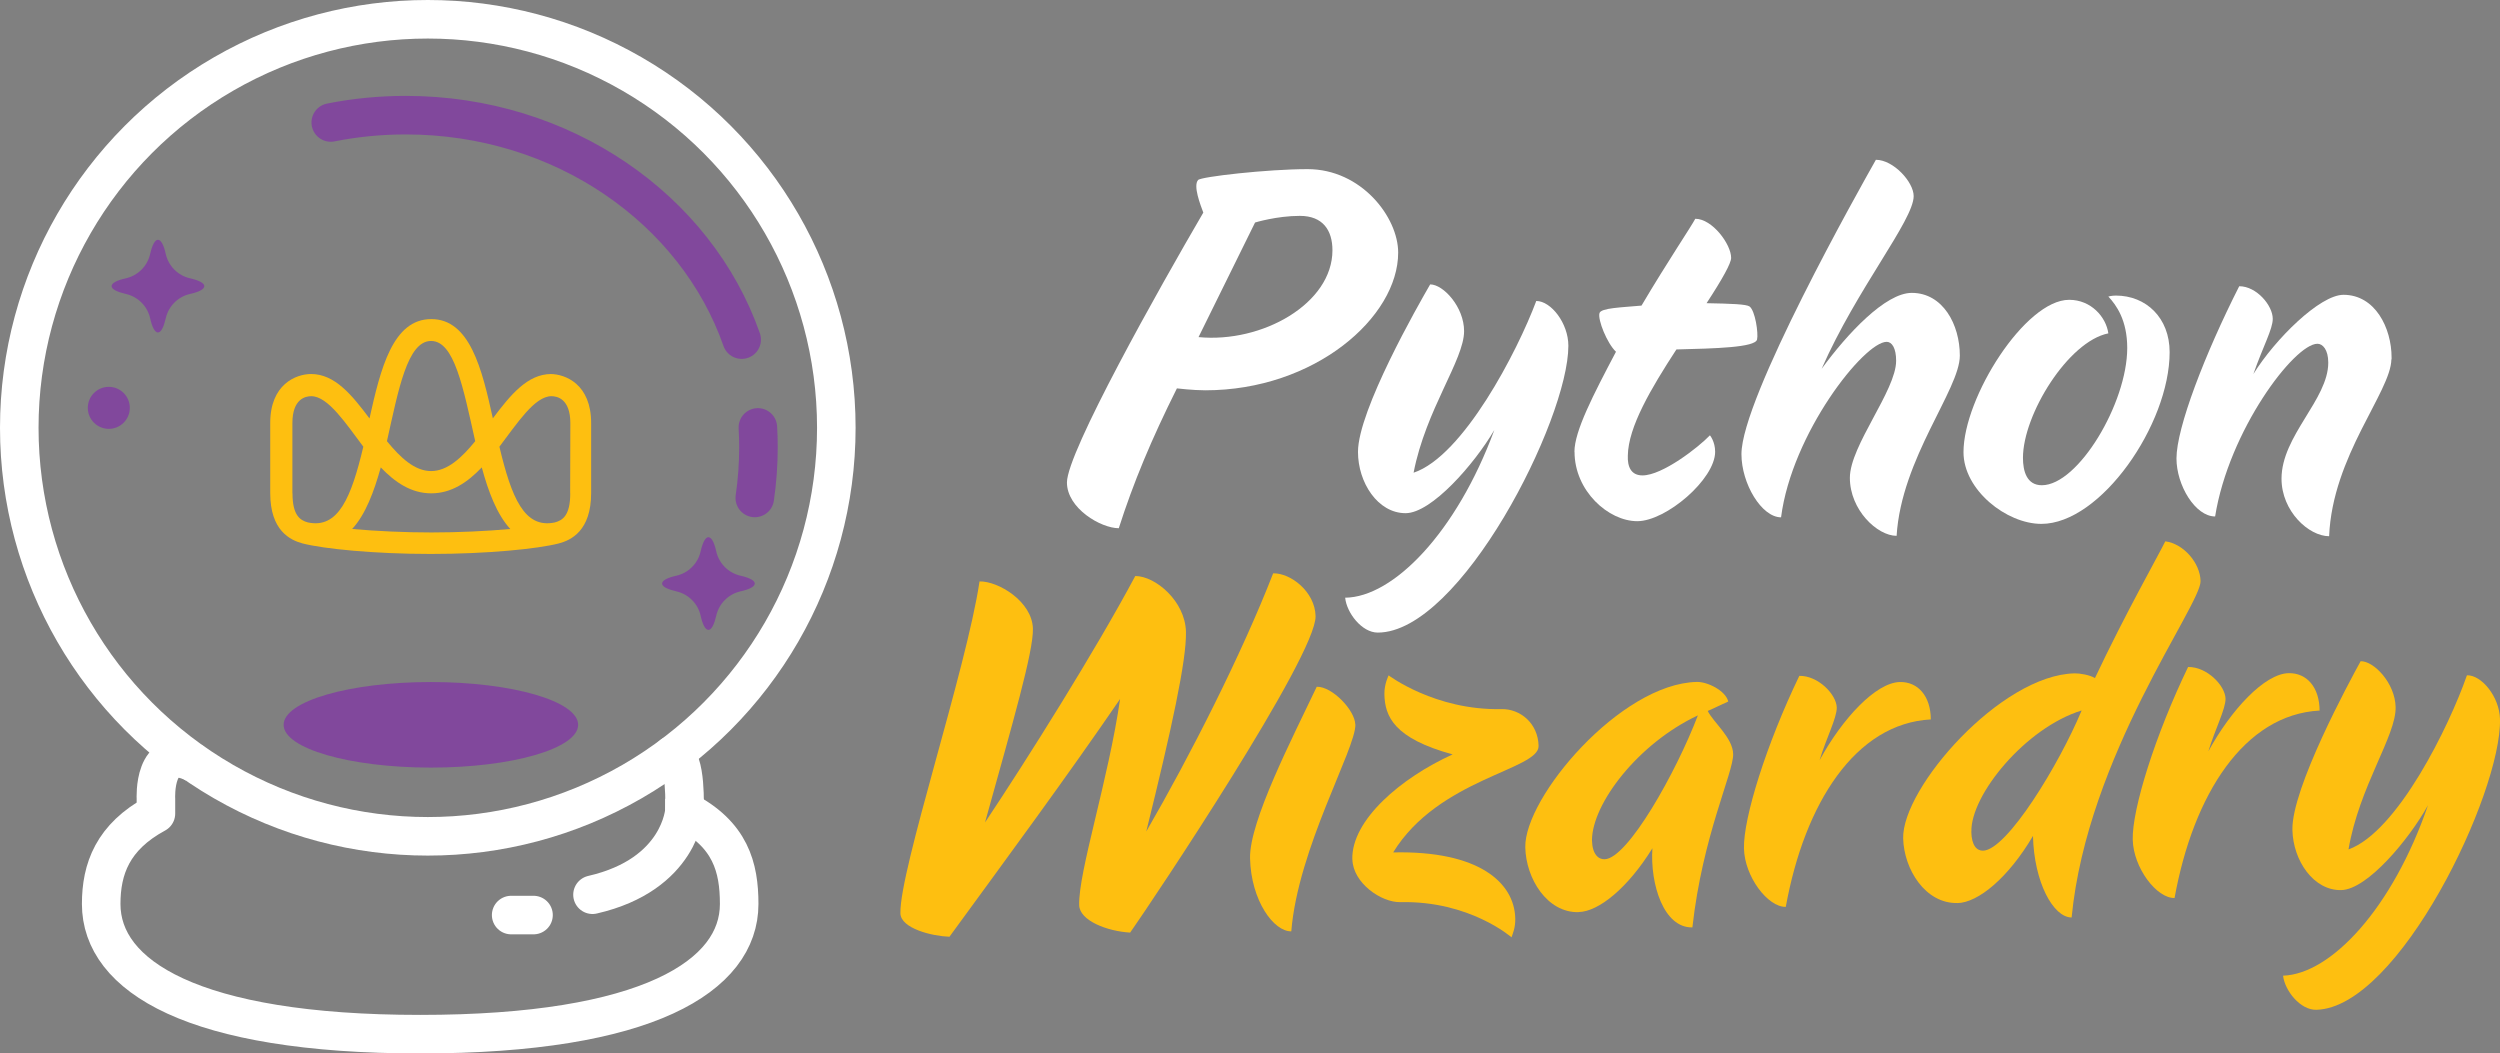
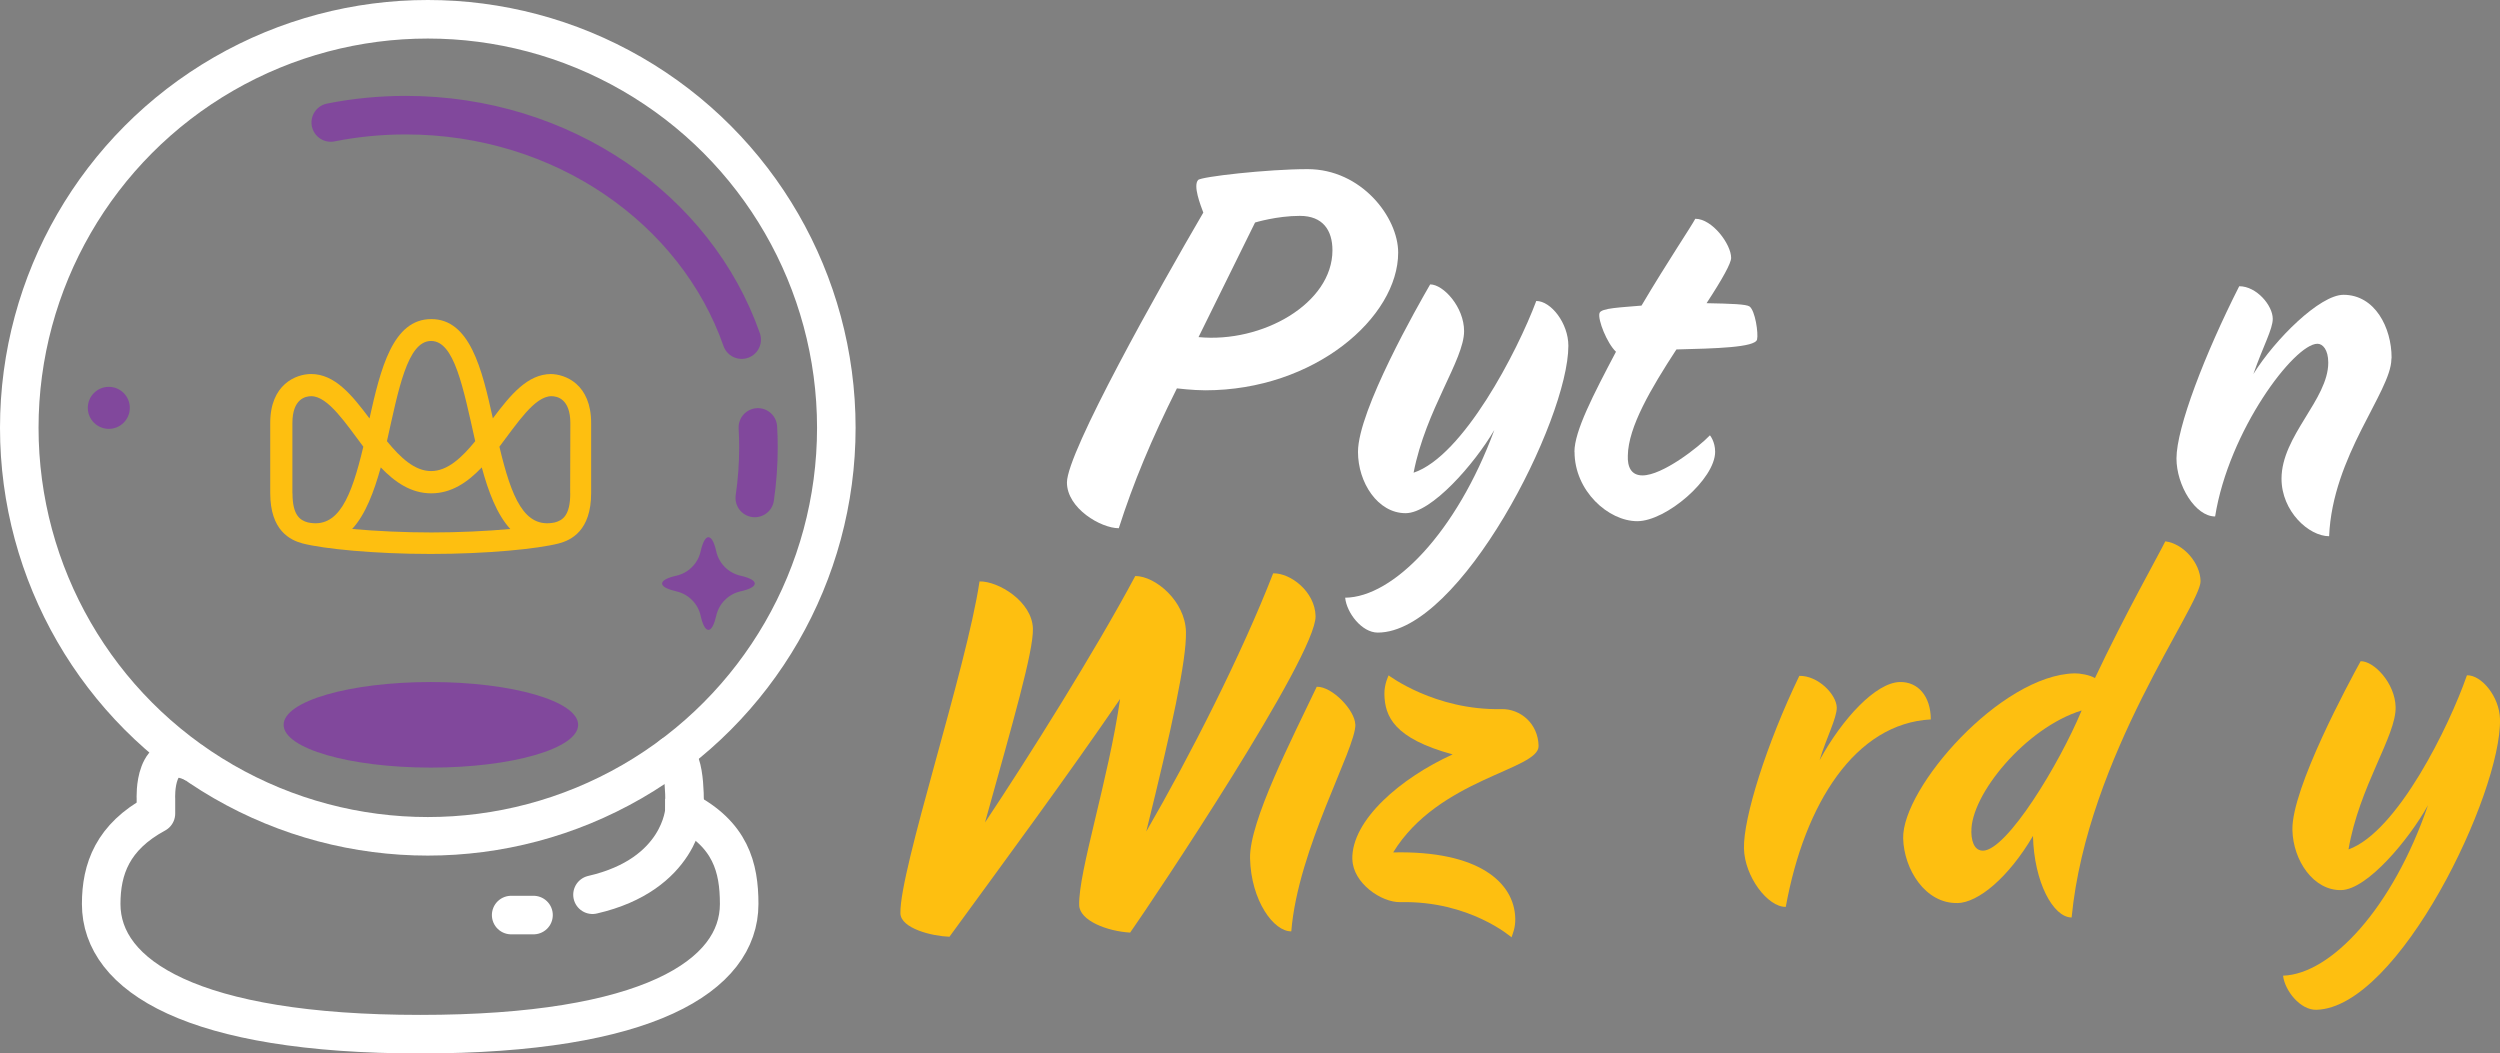
<svg xmlns="http://www.w3.org/2000/svg" id="Layer_2" viewBox="0 0 259.41 109.31">
  <rect x="0" y="0" width="259.41" height="109.31" fill="#808080" stroke="none" />
  <defs>
    <style>.cls-1{fill:#fff;}.cls-2{fill:#febf10;}.cls-3{fill:#81489c;}.cls-4{fill:#452361;}.cls-4,.cls-5,.cls-6{stroke-linecap:round;}.cls-4,.cls-5,.cls-6,.cls-7,.cls-8{stroke-width:4px;}.cls-4,.cls-5,.cls-7,.cls-8{stroke:#fff;}.cls-4,.cls-5,.cls-8{stroke-linejoin:round;}.cls-5,.cls-6,.cls-7,.cls-8{fill:none;}.cls-6{stroke:#81489c;}.cls-6,.cls-7{stroke-miterlimit:10;}</style>
  </defs>
  <g id="Layer_1-2">
    <path class="cls-8" d="m20.21,79.21c-4.35-2.26-4.03,3.68-4.03,3.68v1.53c-4.49,2.43-5.68,5.74-5.68,9.38,0,7.46,9.47,13.51,33.1,13.51s33.1-6.05,33.1-13.51c0-3.8-.89-7.23-5.68-9.69v-1.22" />
    <path class="cls-5" d="m61.48,92.84c9.16-2.1,9.54-8.73,9.54-8.73,0,0,.25-5.58-1.25-5.76" />
    <circle class="cls-7" cx="44.39" cy="44.39" r="42.39" />
    <path class="cls-6" d="m78.64,44.35c.04.68.06,1.37.06,2.06,0,1.79-.13,3.54-.38,5.26" />
    <path class="cls-6" d="m34.32,12.71c2.51-.5,5.11-.76,7.78-.76,16.31,0,30.13,9.78,34.86,23.29" />
    <path class="cls-2" d="m57.2,38.81c-2.47,0-4.24,2.18-6.06,4.6-1.13-5.15-2.39-10.3-6.39-10.3s-5.26,5.15-6.41,10.31c-1.82-2.43-3.59-4.61-6.06-4.61-1.57,0-4.24,1.07-4.24,5.08v7.27c0,3.93,2.1,4.89,3.36,5.23h0c2.17.56,7.4,1.09,13.29,1.09s11.12-.53,13.29-1.09h0c1.26-.33,3.36-1.3,3.36-5.23v-7.27c0-4.01-2.66-5.08-4.24-5.08m-12.37-3.43c2.4,0,3.31,4.73,4.58,10.4-1.4,1.72-2.88,3.1-4.58,3.1s-3.18-1.39-4.58-3.1c1.19-5.3,2.11-10.4,4.58-10.4m-14.39,15.8v-7.27c0-2.53,1.36-2.8,1.96-2.8,1.75,0,3.64,2.91,5.4,5.24-1.26,5.3-2.6,8.53-5.75,7.86-.82-.22-1.6-.75-1.6-3.01m6.19,3.69c1.4-1.52,2.27-3.89,2.97-6.39,1.46,1.53,3.14,2.69,5.24,2.69s3.77-1.15,5.24-2.69c.68,2.51,1.57,4.88,2.96,6.39-2.44.22-5.38.36-8.18.36s-5.76-.14-8.2-.36m22.6-3.69c0,2.27-.77,2.79-1.6,3.01-3.16.67-4.49-2.56-5.75-7.86,1.79-2.34,3.64-5.24,5.4-5.24.59,0,1.96.27,1.96,2.8l-.02,7.29Z" />
    <path class="cls-2" d="m116.24,72.51c-5.68,8.29-11.74,16.49-17.72,24.69-1.81-.06-5.05-.86-5.09-2.43-.1-4.49,6.85-25.32,8.21-34.44,1.95-.04,5.47,2.08,5.54,4.91.05,2.39-2.03,9.53-4.97,20.1,4.4-6.6,11.42-17.76,15.59-25.57,2.1,0,5.19,2.62,5.26,5.79.07,2.93-1.48,10.05-4.12,20.72,4.51-7.78,9.89-18.36,13.17-26.79,1.81-.04,4.34,1.9,4.4,4.44.09,4.1-16.83,29.41-19.24,32.84-2.4-.14-5.26-1.25-5.29-2.86-.08-3.47,3.03-12.97,4.25-21.4Z" />
    <path class="cls-2" d="m140.64,75.18c.06,2.49-5.96,12.84-6.65,21.46-1.81.04-4.18-3.18-4.28-7.58-.09-3.81,4.41-12.51,6.92-17.8,1.61-.04,3.97,2.45,4,3.92Z" />
    <path class="cls-2" d="m140.32,89.17c-.09-4.1,5.08-8.47,10.41-10.89-6.1-1.67-7.03-3.95-7.08-6.24-.02-1.08.44-1.96.44-1.96,0,0,4.82,3.65,11.71,3.5,1.95-.04,3.8,1.48,3.85,3.82.06,2.49-10.38,3.36-15.09,11.05,8.89-.2,12.58,3.13,12.67,6.85.02.98-.26,1.57-.39,1.96,0,0-4.34-3.81-11.52-3.65-2,.05-4.93-1.99-4.99-4.43Z" />
-     <path class="cls-2" d="m163.8,94.65c-3.27.07-5.46-3.49-5.53-6.72-.12-5.18,9.88-16.99,17.79-17.17,1.12-.03,3,.91,3.27,2.03-.39.16-1.93.92-2.13.98.56,1.16,2.61,2.78,2.64,4.48.04,1.91-3.18,8.48-4.23,17.98-2.98.07-4.4-4.49-4.15-8.21-2.54,4.11-5.57,6.58-7.67,6.62Zm1.39-7.46c.03,1.47.68,1.99,1.31,1.97,2.39-.05,7.42-9.01,9.68-14.93-6.24,2.93-10.98,9.19-10.99,12.96Z" />
    <path class="cls-2" d="m186.7,70.13c1.95-.04,3.85,1.92,3.89,3.28.02,1.08-1.1,3.2-1.78,5.47,2.35-4.31,5.83-8.05,8.32-8.11,1.91-.04,3.21,1.49,3.22,3.88-7.81.42-13.09,8.66-15.05,19.45-1.86.04-4.27-3.13-4.34-6.06-.07-3.18,2.34-10.85,5.75-17.92Z" />
    <path class="cls-2" d="m203.11,93.7c-3.32.08-5.55-3.49-5.63-6.71-.12-5.23,10.12-16.95,17.79-17.12.54-.01,1.57.16,2.11.49,3.12-6.62,6.6-12.76,7.3-14.19,1.91.25,3.62,2.26,3.66,4.12.06,2.49-11.76,18.11-13.38,34.91-1.91,0-3.9-3.67-4.01-8.46-2.54,4.31-5.66,6.92-7.85,6.97Zm1.44-7.41c.03,1.47.58,1.99,1.22,1.98,2.49-.06,7.91-8.98,10.23-14.55-5.82,1.79-11.53,8.77-11.44,12.58Z" />
-     <path class="cls-2" d="m227.04,69.21c1.95-.04,3.85,1.92,3.89,3.28.02,1.08-1.1,3.2-1.78,5.47,2.35-4.31,5.83-8.05,8.32-8.11,1.91-.04,3.21,1.49,3.22,3.88-7.81.42-13.09,8.66-15.05,19.45-1.86.04-4.27-3.13-4.34-6.06-.07-3.18,2.34-10.86,5.75-17.92Z" />
    <path class="cls-2" d="m251.94,83.55c-1.97,3.56-6.3,8.74-8.99,8.81-2.88.07-5.01-3.06-5.08-6.24-.1-4.3,5.91-15.38,7.08-17.51,1.37-.03,3.57,2.26,3.63,4.76.07,2.98-3.77,8.2-4.89,14.77,5.09-1.83,10.46-12.8,12.29-18.07,1.51-.04,3.38,2.22,3.43,4.56.17,7.67-10.51,29.95-19.06,30.15-1.66.04-3.27-1.98-3.45-3.54,4.98-.16,11.37-7,15.04-17.69Z" />
    <path class="cls-1" d="m122.11,40.32c-2.64,5.29-4.5,9.74-6.02,14.49-1.86,0-5.38-2.06-5.38-4.75,0-3.13,9.55-20.12,14.15-28-.29-.78-1.08-2.79-.54-3.38.25-.34,7.2-1.13,11.36-1.13,5.58,0,9.4,4.99,9.4,8.66,0,6.71-8.66,14.29-20.02,14.29-1.27,0-2.94-.2-2.94-.2Zm2.25-5.34c6.61.64,13.9-3.48,13.9-9.01,0-2.06-.98-3.57-3.38-3.57s-4.65.69-4.65.69l-5.87,11.9Z" />
    <path class="cls-1" d="m155.05,44.63c-2.06,3.52-6.51,8.62-9.2,8.62-2.89,0-4.94-3.18-4.94-6.36,0-4.31,6.27-15.27,7.49-17.38,1.37,0,3.52,2.35,3.52,4.85,0,2.99-3.97,8.13-5.24,14.69,5.14-1.71,10.77-12.58,12.73-17.82,1.52,0,3.33,2.3,3.33,4.65,0,7.69-11.21,29.76-19.78,29.76-1.66,0-3.23-2.06-3.38-3.62,4.99-.05,11.55-6.76,15.47-17.38Z" />
    <path class="cls-1" d="m163.37,46.88c0-2.15,1.96-5.92,4.31-10.38-.93-.88-1.91-3.33-1.71-4.01.15-.54,2.3-.59,4.36-.78,2.69-4.55,5.14-8.17,5.58-9.01,1.76,0,3.72,2.64,3.72,4.06,0,.54-.88,2.15-2.55,4.7,2.55.05,4.11.1,4.46.34.59.44.93,2.79.78,3.43-.2.83-4.36.93-8.37,1.03-2.64,4.06-4.99,8.03-5.04,11.01-.05,1.17.34,2.06,1.52,2.06,2.06,0,5.78-2.89,7-4.16,0,0,.54.64.54,1.71,0,2.84-5.09,7.2-8.08,7.2s-6.51-3.13-6.51-7.2Z" />
-     <path class="cls-1" d="m196.75,37.43c0-1.32-.44-1.96-.98-1.96-2.35,0-9.84,9.5-10.96,18.21-2.01,0-4.11-3.48-4.11-6.56,0-5.78,12.24-27.51,13.95-30.54,1.81,0,3.92,2.3,3.92,3.77,0,2.5-5.92,9.64-9.55,17.92,2.64-3.62,6.61-7.88,9.35-7.88,3.23,0,4.99,3.28,4.99,6.51,0,3.52-6.07,10.67-6.56,18.7-2.01,0-4.85-2.69-4.85-6.02s4.8-9.06,4.8-12.14Z" />
-     <path class="cls-1" d="m214.71,31.11c2.25,0,3.82,1.76,4.06,3.48-4.16.83-8.86,8.42-8.86,12.92,0,1.37.39,2.84,1.96,2.84,3.77,0,8.86-8.52,8.86-14.24,0-2.89-1.13-4.45-1.96-5.34,0,0,.34-.1.78-.1,3.13,0,5.58,2.3,5.58,5.87,0,7.49-7.15,17.82-13.31,17.82-3.62,0-8.08-3.52-8.08-7.44,0-5.68,6.41-15.81,10.96-15.81Z" />
-     <path class="cls-1" d="m248.14,37.28c-.05,3.38-6.12,10.03-6.46,18.36-2.11,0-4.94-2.59-4.94-5.97,0-4.45,4.85-8.22,4.85-12.04,0-1.37-.59-1.96-1.12-1.96-2.4,0-9.2,9.01-10.62,17.92-2.06,0-4.01-3.23-4.01-6.02,0-3.18,2.94-10.82,6.51-17.87,1.81,0,3.48,2.01,3.48,3.38,0,1.08-.98,2.79-2.01,5.73,2.25-3.62,6.9-8.22,9.35-8.22,3.28,0,4.99,3.43,4.99,6.51v.2Z" />
+     <path class="cls-1" d="m248.14,37.28c-.05,3.38-6.12,10.03-6.46,18.36-2.11,0-4.94-2.59-4.94-5.97,0-4.45,4.85-8.22,4.85-12.04,0-1.37-.59-1.96-1.12-1.96-2.4,0-9.2,9.01-10.62,17.92-2.06,0-4.01-3.23-4.01-6.02,0-3.18,2.94-10.82,6.51-17.87,1.81,0,3.48,2.01,3.48,3.38,0,1.08-.98,2.79-2.01,5.73,2.25-3.62,6.9-8.22,9.35-8.22,3.28,0,4.99,3.43,4.99,6.51Z" />
    <ellipse class="cls-3" cx="44.71" cy="75.21" rx="15.28" ry="4.44" />
-     <path class="cls-3" d="m21.2,29.69c0-.32-.56-.6-1.47-.81-1.26-.28-2.25-1.27-2.53-2.53-.2-.91-.49-1.47-.81-1.47s-.6.56-.81,1.47c-.28,1.26-1.27,2.25-2.53,2.53-.91.2-1.47.49-1.47.81s.56.6,1.47.81c1.26.28,2.25,1.27,2.53,2.53.2.91.49,1.47.81,1.47s.6-.56.81-1.47c.28-1.26,1.27-2.25,2.53-2.53.91-.2,1.47-.49,1.47-.81Z" />
    <path class="cls-3" d="m78.32,60.55c0-.32-.56-.6-1.47-.81-1.26-.28-2.25-1.27-2.53-2.53-.2-.91-.49-1.47-.81-1.47s-.6.56-.81,1.47c-.28,1.26-1.27,2.25-2.53,2.53-.91.2-1.47.49-1.47.81s.56.6,1.47.81c1.26.28,2.25,1.27,2.53,2.53.2.91.49,1.47.81,1.47s.6-.56.81-1.47c.28-1.26,1.27-2.25,2.53-2.53.91-.2,1.47-.49,1.47-.81Z" />
    <circle class="cls-3" cx="11.29" cy="42.32" r="2.18" />
    <path class="cls-4" d="m55.36,94.95c-1.16,0-.88,0-2.32,0" />
  </g>
</svg>